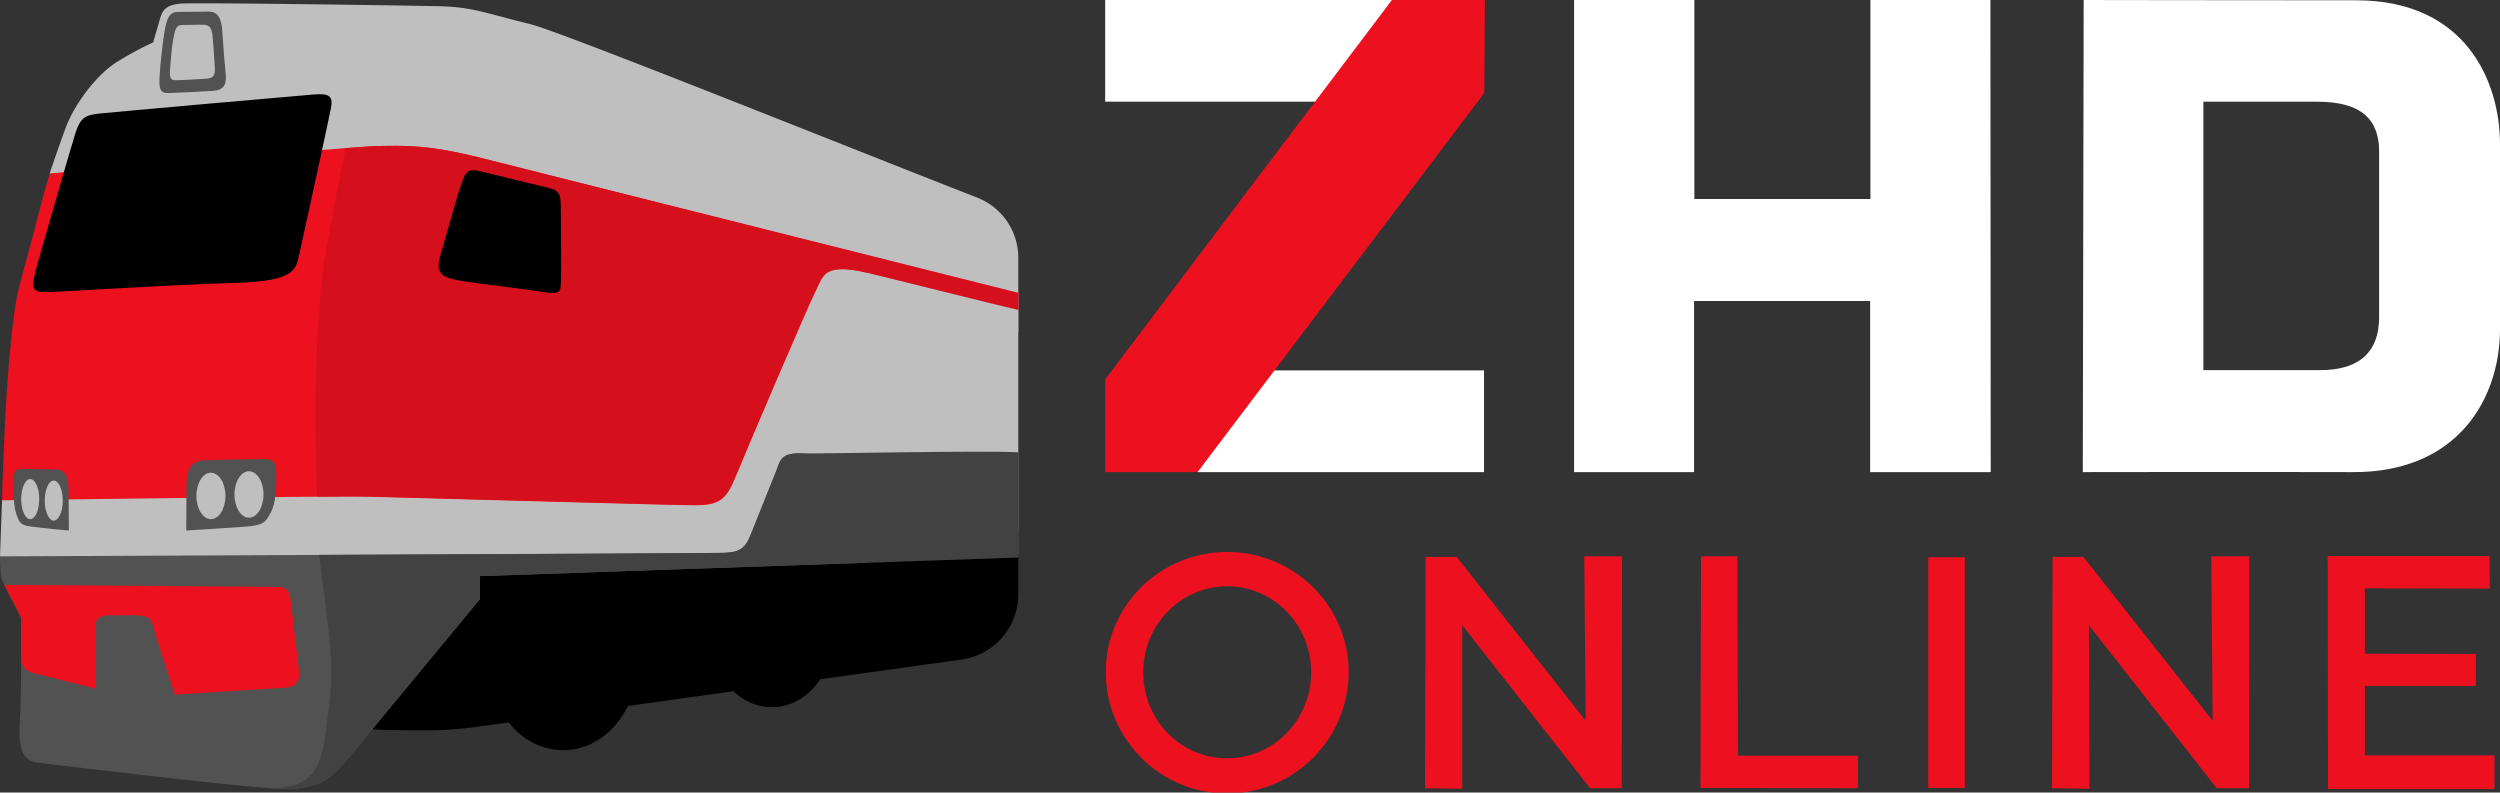
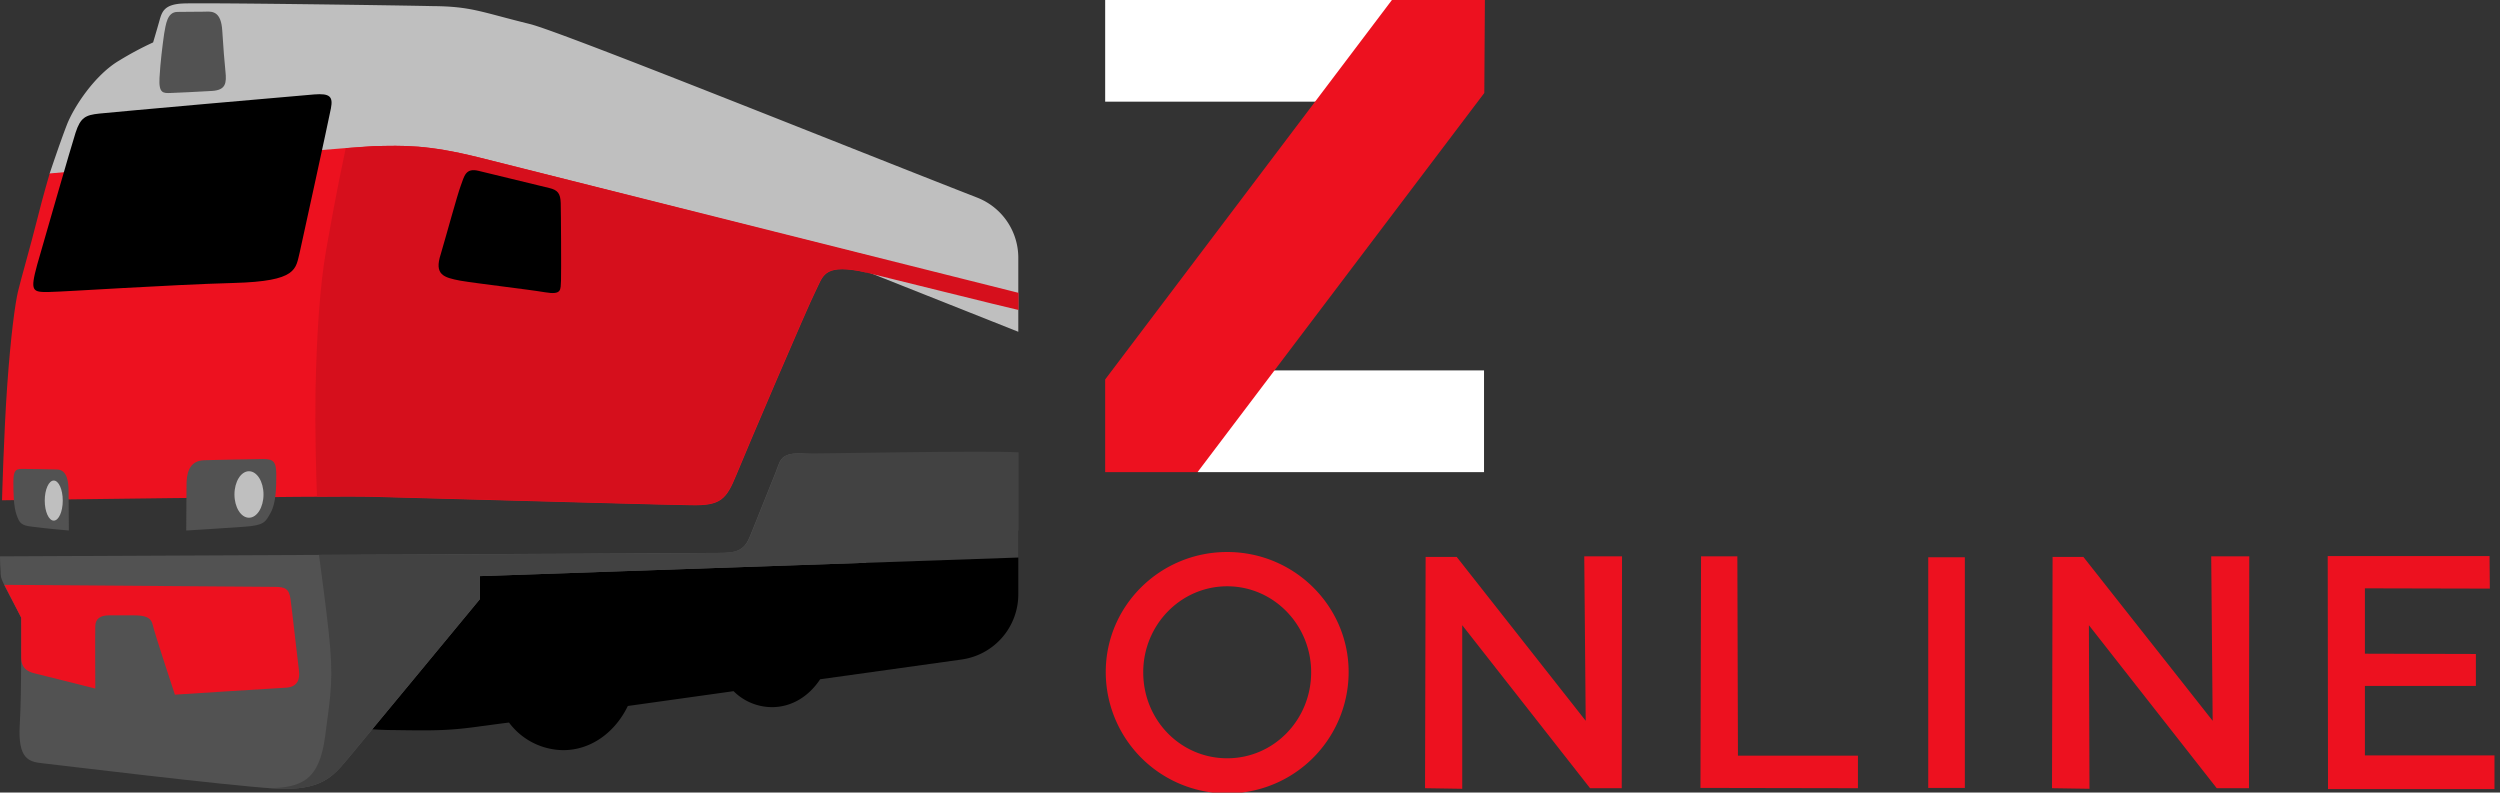
<svg xmlns="http://www.w3.org/2000/svg" id="Слой_1" data-name="Слой 1" viewBox="0 0 860.5 272.8">
  <rect x="0" y="0" width="860.5" height="272.8" fill="#333333" stroke="none" />
  <defs />
  <defs>
    <style>
      .cls-1{fill:#ed111f}.cls-2{fill:#fff}.cls-3{fill:#bfbfbf}.cls-4{fill:#525252}
    </style>
  </defs>
  <g id="принятый">
    <path d="M490.5 271.3l.2-79.6h10.7l44.4 56.4-.5-56.6h13l-.1 79.8h-10.9l-44-56.1v56.3l-12.8-.2z" class="cls-1" />
    <path d="M424.9 203.7c-23.1 0-41.8 18.5-41.8 41.3a41.8 41.8 0 0083.6 0c0-22.7-18.7-41.3-41.8-41.3zm0 71c-16 0-28.9-13.1-28.9-29.6 0-16.3 12.9-29.6 28.9-29.6s28.9 13.3 28.9 29.6-12.8 29.6-28.9 29.6z" class="cls-1" transform="translate(-2.5 -13.7)" />
    <path d="M856.9 191.4h-55.7l.1 80.2h57.3V260H814v-23.9h38.2v-11L814 225v-22.5l43 .1-.1-11.2zM663.7 191.8h12.6v79.4h-12.6zM598 191.5h-12.5l-.2 79.7 54.2.1v-11.2h-41.3l-.2-68.6zM706.3 271.3l.2-79.6h10.6l44.5 56.4-.5-56.6h13.1l-.1 79.8H763l-44-56.1.2 56.3-12.9-.2z" class="cls-1" />
-     <path d="M544.4 13.7h41.3v68.5h60.6V13.7h41.3l.1 162.5h-41.5v-58.9h-60.6v58.9h-41.3V13.7zm175.3 0l-.3 162.5s56.3-.1 92.7 0c36.4.3 50.9-25.4 50.9-49.2V63.4c0-21.7-11.8-49.6-49.5-49.6s-93.8-.1-93.8-.1zm41.2 127.4V48.7H800c15.9 0 21.6 6.6 21.4 17.8v56.3c0 13.1-8 18.3-20.3 18.3h-40.2z" class="cls-2" transform="translate(-2.5 -13.7)" />
-     <path d="M0 191.5l.7-19.3 8.7-5.5 232.1-.5 42.1-78.1 66.9 12.8v90.5l-97.6 1.5-248.5 2-4.4-3.4z" class="cls-3" />
    <path d="M333.5 240.7l-48.7 6.8c-3.9 5.9-9.8 9.6-16.6 9.6a18.79 18.79 0 01-13.2-5.5l-36.4 5.1c-4.4 9.1-12.7 15.2-22.2 15.2a23.54 23.54 0 01-18.7-9.5c-4.9.6-8.1 1.1-9.2 1.2-11.1 1.6-16.2 1.6-29.8 1.4a122.42 122.42 0 01-21.9-2l47.1-54.4 135.1-5.2 54-7.1v21.9a22.65 22.65 0 01-19.5 22.5z" transform="translate(-2.5 -13.7)" />
    <path d="M2.5 205.2s243.5-1.1 248.7-1.2 7.6-1.1 9.5-5.9 7.4-18.5 8.9-22.2c1.5-3.9 1.6-6.6 9.7-6.1 2.2.1 10.6.6 21.3 1.4v36.2L167.7 212v7.9s-40.4 48.9-45.5 55-9.2 11.2-25.4 10.2-75.3-8.2-79.8-8.7-8.4-1.4-7.7-13.2.5-36.9.5-36.9-4.2-8-5.4-10.3c-1.1-2.5-1.7-3-1.7-5.6-.2-2.6-.2-5.2-.2-5.2z" class="cls-4" transform="translate(-2.5 -13.7)" />
    <path fill="#424242" d="M112.3 204.7c65.3-.2 136.1-.6 139-.7 5.2-.2 7.6-1.1 9.5-5.9s7.4-18.5 8.9-22.2c1.5-3.9 1.6-6.6 9.7-6.1 2.2.1 63-1.1 73.7-.4v36.2L167.7 212v7.9s-40.4 48.9-45.5 55-9.2 11.2-25.4 10.2c-.6 0-1.4-.1-2.2-.1 11.7-.1 17.8-2.7 19.8-17.8s3-19.7 1.2-36.3c-1.2-10.9-2.6-20.7-3.3-26.2z" transform="translate(-2.5 -13.7)" />
    <path d="M4 215s89.4.7 93 .7 5 .6 5.5 4.2 2.5 21.6 2.9 24.6-.5 5.7-4.5 5.9-38.2 2.4-38.2 2.4-7-21.1-7.6-23.9-2.7-3.4-6.7-3.4H40c-3 0-4.6 1.2-4.7 3.6s0 21.6 0 21.6-17.8-4.5-20.8-5.2-4.7-2.2-4.7-5.4v-13.8z" class="cls-1" transform="translate(-2.5 -13.7)" />
    <path d="M19.6 73.4s3.5-10.5 5.9-16.7 9.7-17.3 18.1-22.2a110.54 110.54 0 0111.6-6.2s1.2-4 2.1-7.2 1.5-5.9 8.2-6.2 72.2.6 85.8.9c13.5.1 16.6 2 33.7 6.2 11.6 3 109.7 42.5 153.8 59.7a22.23 22.23 0 0114.2 20.8v25.4L280.2 99l-200-19.8-57.4-.2z" class="cls-3" transform="translate(-2.5 -13.7)" />
    <path d="M3.2 185.9s113.7-1.6 127.3-1.2c55.9 1.5 105.2 2.9 110 2.9 10 .2 12-1.9 15.5-10.5s24.6-58 27.2-63.1 2.6-9.2 15-7c.7.1 1.6.4 2.6.5v-5.9L167.4 67.9c-18.1-4.5-25.9-4.1-36.2-3.9-10.2.4-111.6 9.4-111.6 9.4s-2.2 7.4-4.4 16.2-5.5 20.2-6.5 24.4-2.5 15.3-3.7 32.2-1.8 39.7-1.8 39.7z" class="cls-1" transform="translate(-2.5 -13.7)" />
    <path fill="#d60f1c" d="M111.6 184.6c9.2-.1 16.1-.1 18.8 0 55.9 1.5 105.2 2.9 110 2.9 10 .2 12-1.9 15.5-10.5s24.6-58 27.2-63.1 2.6-9.2 15-7c.7.1 54 13.4 55 13.5v-5.9L167.4 67.9c-18.1-4.5-25.9-4.1-36.2-3.9-1.5.1-5 .4-9.7.7-3.4 16-5.2 26.4-6.9 36-1.9 11.2-3.1 27.2-3.5 47.5-.2 14 .2 28.4.5 36.4z" transform="translate(-2.5 -13.7)" />
    <path d="M116.4 51c-1 5.1-9.4 43.5-10.7 49.4-1.5 5.9-.6 10.1-22.8 10.7s-57.7 3-63.5 3.1-6.6-.2-4.1-9.4c2.6-9 11.5-40.1 13.2-45.4s3.5-6.1 8.1-6.6 68.8-6.2 74.1-6.6 6.5.7 5.7 4.8z" transform="translate(-2.5 -13.7)" />
-     <path d="M59 25.3c.6-3.2 1-7.4 4.5-7.5s7.6 0 10-.1 5.1.2 5.5 6.5.7 10.2 1.1 14.1.2 6.4-4.6 6.7-11.6.6-14.2.7-4.2.2-3.9-5.2 1-11 1.6-15.2z" class="cls-4" transform="translate(-2.5 -13.7)" />
-     <path d="M62.1 27.3c.5-2.2.6-5 3-5s5.2-.1 6.9-.1 3.5.1 3.7 4.4c.4 4.2.5 7 .7 9.7s.1 4.4-3.1 4.5c-3.4.2-8 .5-9.7.5s-2.9.2-2.6-3.5.6-7.7 1.1-10.5z" class="cls-3" transform="translate(-2.5 -13.7)" />
+     <path d="M59 25.3c.6-3.2 1-7.4 4.5-7.5s7.6 0 10-.1 5.1.2 5.5 6.5.7 10.2 1.1 14.1.2 6.4-4.6 6.7-11.6.6-14.2.7-4.2.2-3.9-5.2 1-11 1.6-15.2" class="cls-4" transform="translate(-2.5 -13.7)" />
    <path d="M66.6 196.3s.1-12 .1-15.5.5-8.6 6.2-8.7 16.6-.4 20.1-.4 4.6.7 4.6 5.4c0 4.5-.1 9.7-1.9 13s-2.2 4.4-9 4.9c-6.5.5-20.1 1.3-20.1 1.3zM26.2 196.3s-.1-10.3-.1-13.5c0-3-.4-7.4-3.9-7.5s-10.1-.2-12.2-.2-2.9.6-2.9 4.5.1 8.5 1.1 11.3 1.5 3.7 5.5 4.1c4.2.6 12.5 1.3 12.5 1.3z" class="cls-4" transform="translate(-2.5 -13.7)" />
-     <ellipse cx="72.6" cy="170.7" class="cls-3" rx="5" ry="8" />
    <ellipse cx="18.5" cy="172.3" class="cls-3" rx="3.1" ry="6.9" />
    <ellipse cx="85.7" cy="170.2" class="cls-3" rx="5" ry="8" />
-     <ellipse cx="10.4" cy="171.8" class="cls-3" rx="3.1" ry="6.9" />
    <path d="M191.5 78.4c3 .7 3.9 1.9 4 5.2s.2 23.4.1 26.7c-.2 3.1.4 5-5.5 4s-23.3-3-29.2-4c-5.7-1.1-9-2-6.7-9.1 2.1-7.1 5.7-20.4 6.9-23.6s1.6-6.2 6.1-5.1 24.3 5.9 24.3 5.9z" transform="translate(-2.5 -13.7)" />
    <path d="M382.9 48.7h109.4V15.9l-10.5-2.2h-98.9zM404 173.3l10.8 2.9h98.5v-35H404z" class="cls-2" transform="translate(-2.5 -13.7)" />
    <path d="M479.1 0h32l-.2 32-98.7 130.5h-31.8v-31.9L479.1 0z" class="cls-1" />
  </g>
</svg>